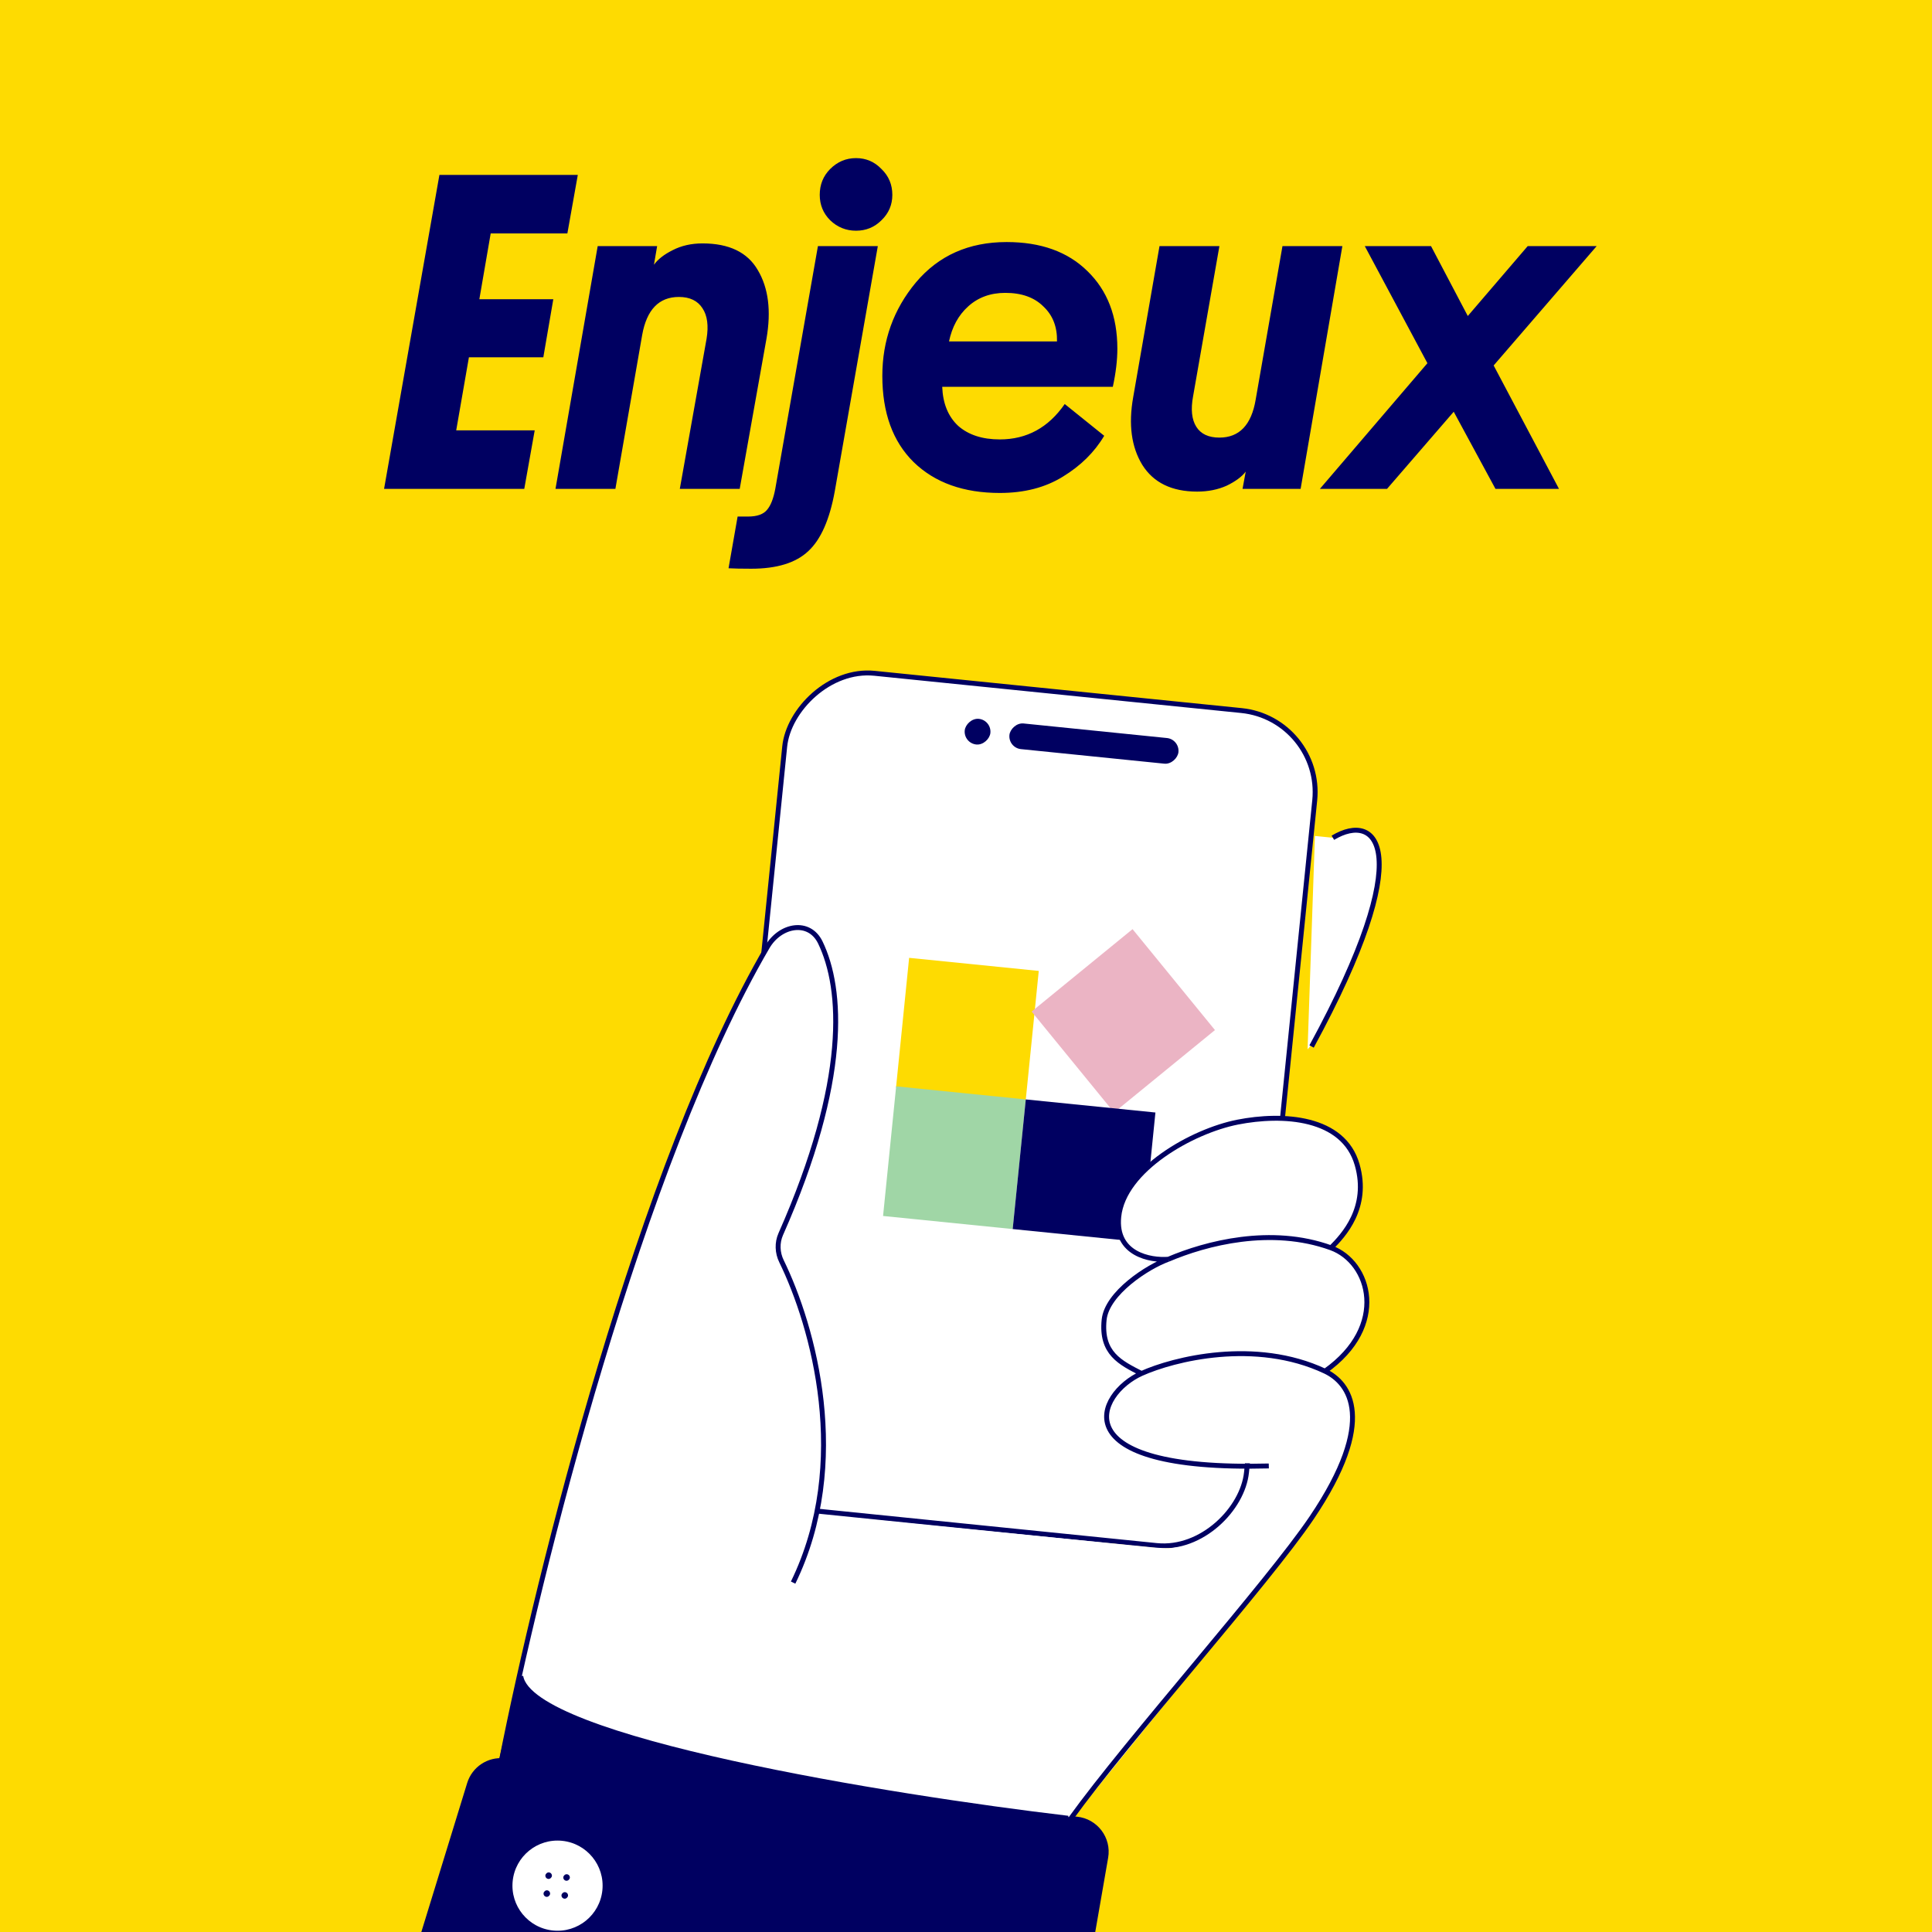
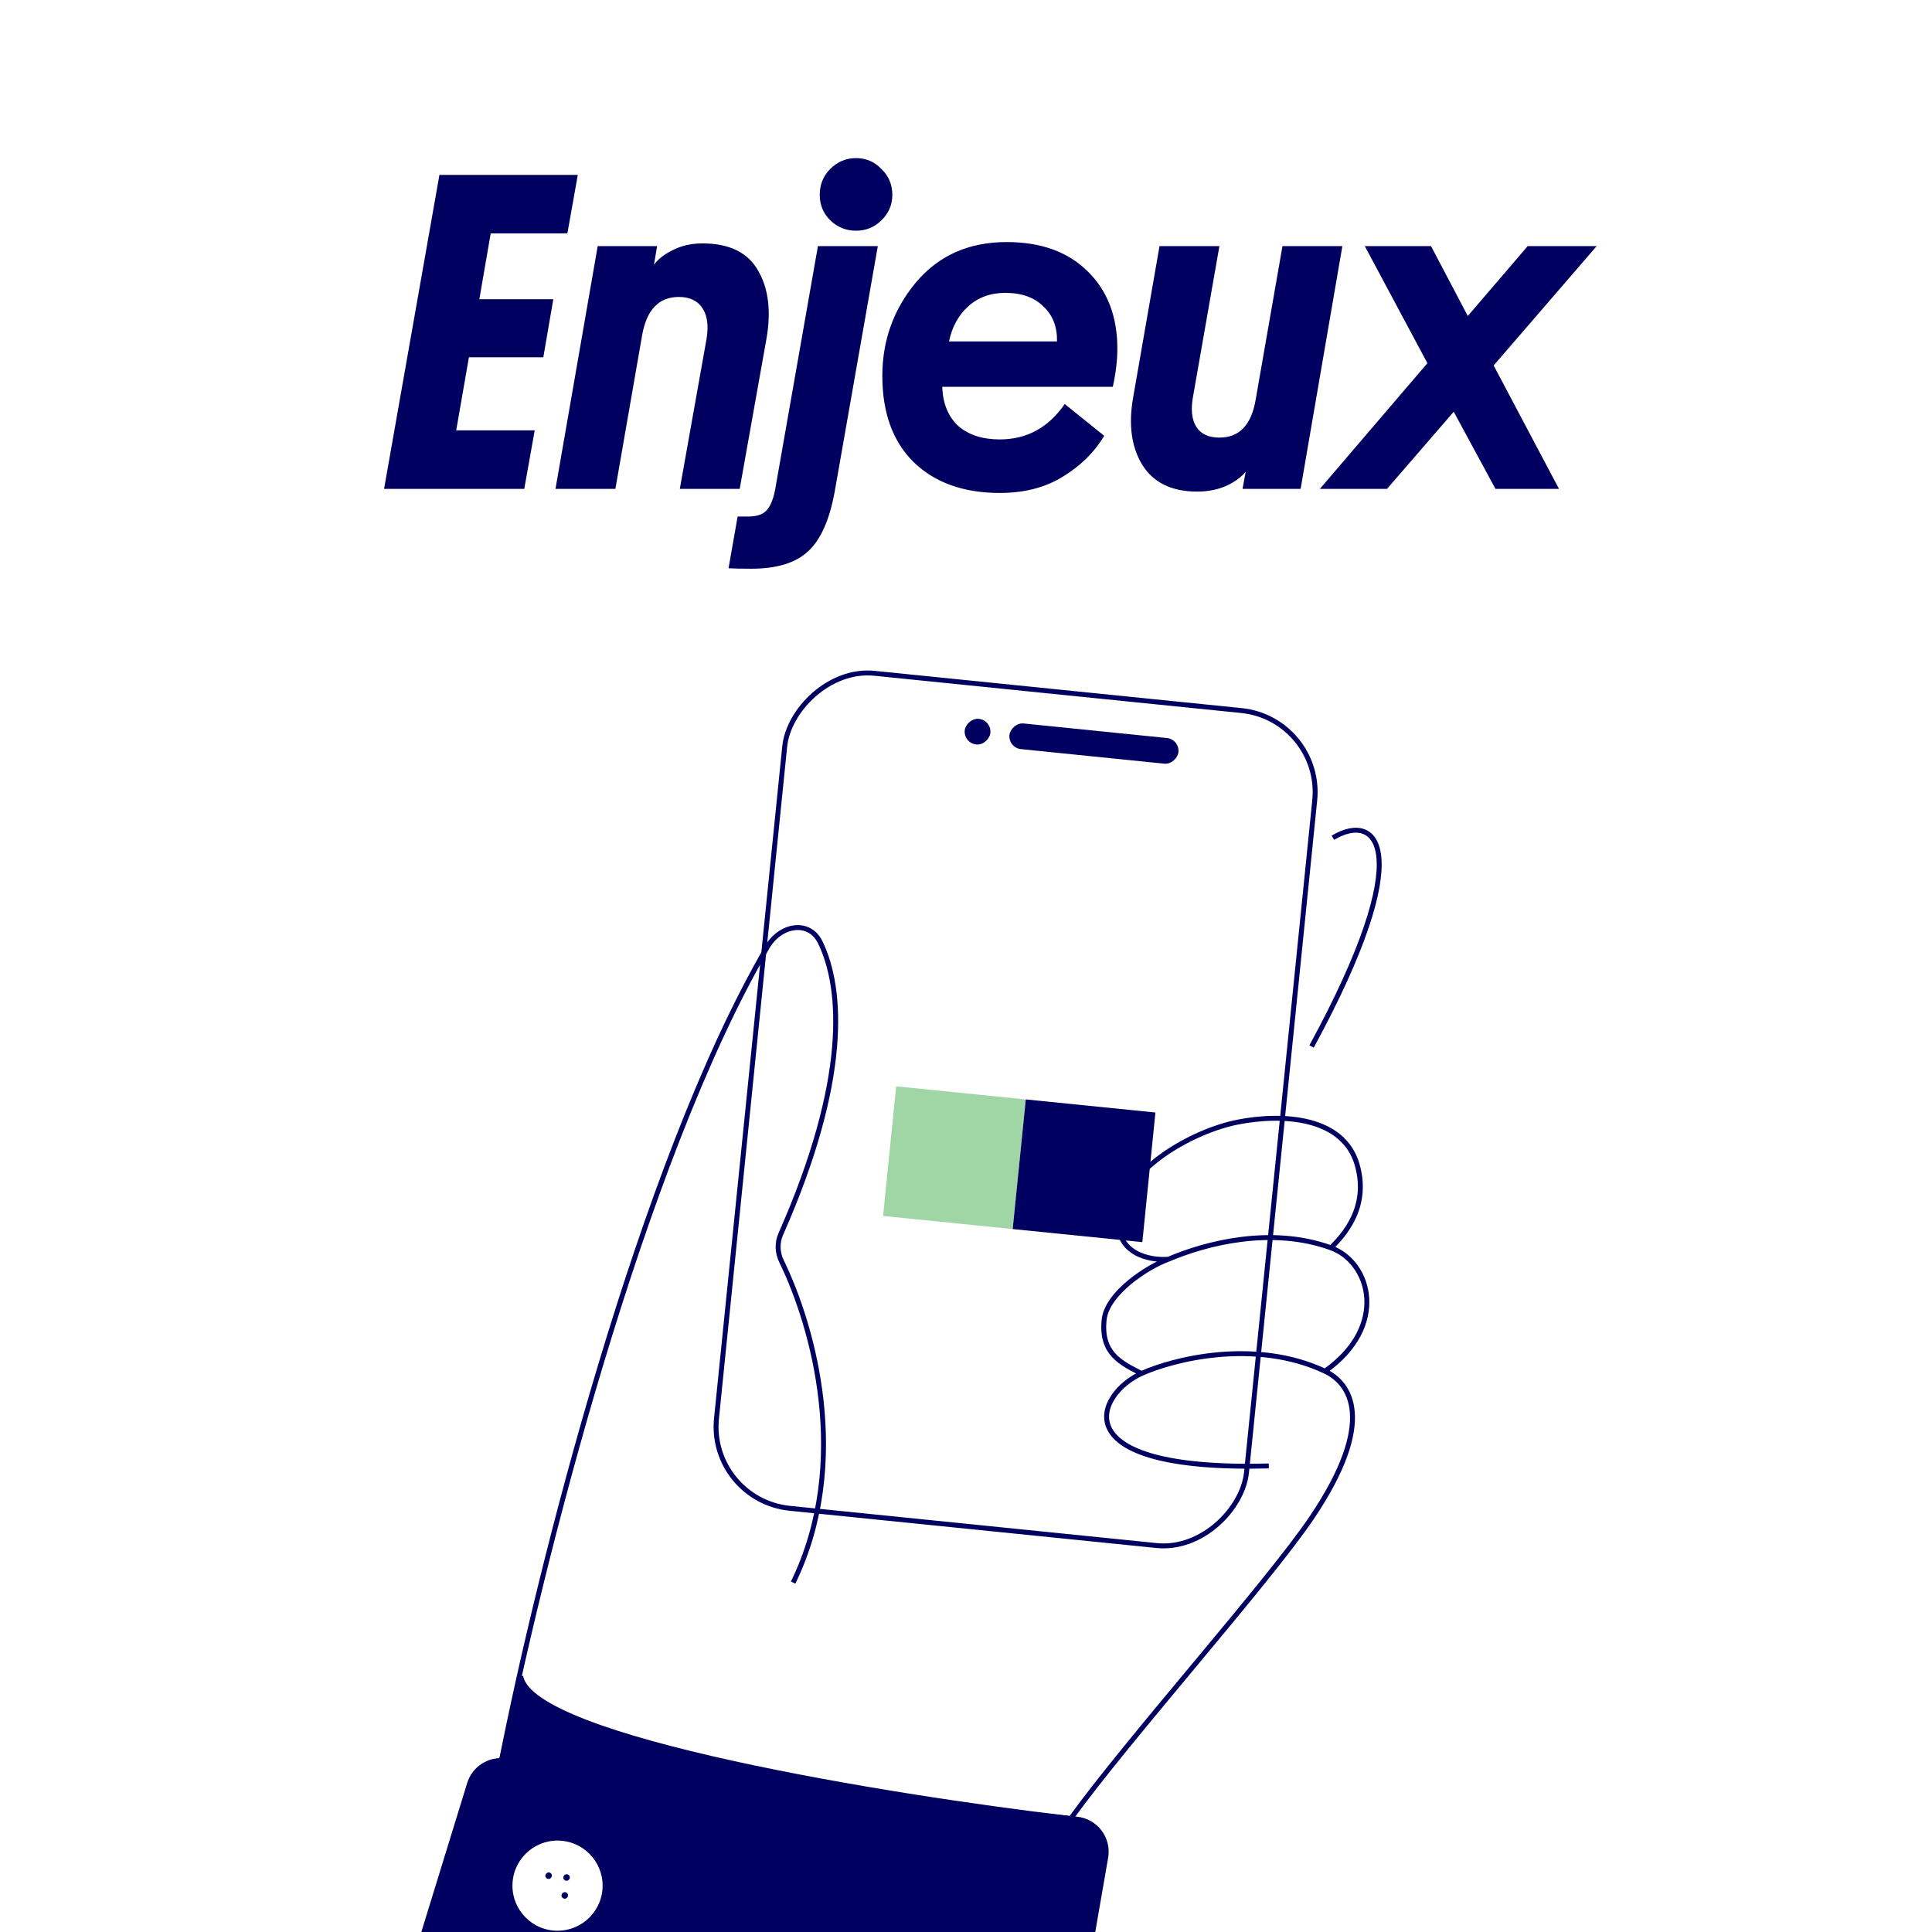
<svg xmlns="http://www.w3.org/2000/svg" width="2544" height="2544" viewBox="0 0 2544 2544" fill="none">
  <g clip-path="url(#clip0_3251_9670)">
-     <rect width="2544" height="2544" fill="#FEDB01" />
    <path d="M1775.44 1094.92L1754.54 1103.09L1731.46 1100.74L1721.78 1381.78L1734.1 1367.31L1770.27 1294.52L1807.68 1193.66L1813.59 1162.27L1816.16 1137.04L1815.23 1119.59L1806.73 1101.91L1793.97 1094.1L1775.44 1094.92Z" fill="white" />
    <path d="M1642.15 2045.65L1720.51 1920.76L1621.62 1890.61L1007.13 1848.01L1013.01 1997.76L1642.15 2045.65Z" fill="white" />
    <g filter="url(#filter0_d_3251_9670)">
      <rect width="701.432" height="1105.03" rx="107.913" transform="matrix(-0.995 -0.101 -0.101 0.995 1775.09 917.533)" fill="white" />
      <rect width="701.432" height="1105.03" rx="107.913" transform="matrix(-0.995 -0.101 -0.101 0.995 1775.09 917.533)" stroke="#000061" stroke-width="6.475" />
    </g>
    <rect width="223.659" height="33.941" rx="16.97" transform="matrix(-0.995 -0.101 -0.101 0.995 1553.44 973.52)" fill="#000061" />
    <rect width="33.941" height="33.941" rx="16.97" transform="matrix(-0.995 -0.101 -0.101 0.995 1305.82 948.27)" fill="#000061" />
    <path d="M1755.08 1103.15C1813.45 1067.88 1867.9 1118.99 1727.05 1377.98" stroke="#000061" stroke-width="6.475" stroke-linejoin="round" />
    <path d="M1455.98 2445.71C1460.27 2421.04 1442.74 2397.92 1417.83 2395.38L663.902 2318.49C643.424 2316.4 624.32 2329.07 618.267 2348.74L514.737 2685.2C510.733 2698.21 519.631 2711.64 533.176 2713.02L1374.28 2798.79C1385.56 2799.94 1395.8 2792.18 1397.74 2781.01L1455.98 2445.71Z" fill="#000061" stroke="#000061" stroke-width="6.475" />
    <circle cx="65.827" cy="65.827" r="65.827" transform="matrix(-0.995 -0.101 -0.101 0.995 852.445 2428.84)" fill="#000061" />
    <circle cx="65.827" cy="65.827" r="62.589" transform="matrix(-0.995 -0.101 -0.101 0.995 806.283 2424.13)" fill="white" stroke="#000061" stroke-width="6.475" />
-     <path d="M1367.81 1278.48L1197.11 1261.25L1179.87 1431.95L1350.58 1449.19L1367.81 1278.48Z" fill="#FEDB01" />
    <path d="M1350.73 1447.69L1180.03 1430.45L1162.79 1601.16L1333.49 1618.39L1350.73 1447.69Z" fill="#A0D6A6" />
-     <path d="M1599.83 1356.36L1491.31 1223.47L1358.42 1331.99L1466.94 1464.88L1599.83 1356.36Z" fill="#EBB4C4" />
    <path d="M1521.43 1464.92L1350.72 1447.69L1333.49 1618.39L1504.19 1635.63L1521.43 1464.92Z" fill="#000061" />
    <rect width="8.633" height="8.633" rx="4.317" transform="matrix(-0.995 -0.101 -0.101 0.995 750.787 2468.37)" fill="#000061" />
    <rect width="8.633" height="8.633" rx="4.317" transform="matrix(-0.995 -0.101 -0.101 0.995 748.379 2491.98)" fill="#000061" />
    <rect width="8.633" height="8.633" rx="4.317" transform="matrix(-0.995 -0.101 -0.101 0.995 727.168 2465.96)" fill="#000061" />
-     <rect width="8.633" height="8.633" rx="4.317" transform="matrix(-0.995 -0.101 -0.101 0.995 724.76 2489.57)" fill="#000061" />
-     <path d="M1716.5 1476.16L1735.49 1481.35L1759.36 1491.92L1776.83 1512.14L1788.16 1539.33L1791.4 1581.96L1783.73 1603.96L1774.52 1619.83L1754.62 1639.5L1754.24 1643.26L1785.97 1667.1L1800.94 1701.17L1799.7 1729.25L1786.96 1763.74L1756.46 1796.97L1743.88 1803.28L1761.63 1815.4L1778.01 1840.93L1780.33 1860.69L1777.37 1895.1L1758.58 1946.34L1689.28 2051.54L1413.08 2393.26L659.978 2316.46C776.789 1752.59 914.801 1404.8 1016.84 1238.15C1031.47 1214.25 1064.52 1210.89 1076.8 1236.08C1125.25 1335.46 1076.31 1508.89 1033 1612.95C1025.13 1631.85 1025.96 1653.18 1034.4 1671.84C1083.72 1780.93 1086.59 1899.93 1077 1994C1077 1994 1497 2035.5 1517.5 2037.5C1538 2039.5 1546.5 2038 1546.5 2038L1642.68 2024.55L1664.24 2004.51L1677.08 1974.36L1693.82 1927.26L1600.08 1926.38L1537.28 1919.97L1503.95 1911.69L1478.1 1899.29L1460.57 1885.03L1458.03 1867.42L1459.78 1850.24L1464.79 1838.28L1477.17 1823.27L1500.82 1809.41L1474.33 1792.61L1461 1774.43L1452.66 1755.14L1455.07 1731.52L1472.15 1702.35L1500.54 1679.21L1533.44 1659.79L1524.31 1658.86L1494.85 1649.89L1478.93 1635.79L1473.5 1614.63L1473.49 1593.47L1486.11 1565.47L1515.37 1533.75L1558.43 1505.05L1590.41 1489.33L1625.17 1478.23L1654.33 1474.16L1681.07 1472.54L1716.5 1476.16Z" fill="white" />
    <path d="M660.35 2318.13C709.038 2070.94 843.688 1531.97 1010.47 1246.79C1027.47 1217.72 1065.52 1210.72 1080.19 1241.04C1109.63 1301.92 1117.85 1422.25 1028.09 1625.04C1023.05 1636.41 1023.56 1649.54 1029.02 1660.71C1070.81 1746.22 1121.46 1925.84 1044.36 2083.94" stroke="#000061" stroke-width="6.475" stroke-linejoin="round" />
    <path d="M1752.62 1643.09C1768.92 1626.86 1803.15 1590.21 1787.09 1533.8C1769.12 1470.68 1689.35 1465.8 1629.57 1477.6C1569.79 1489.4 1479.44 1540.39 1473.15 1602.12C1468.11 1651.5 1514.61 1660.04 1538.48 1658.14M1752.62 1643.09C1804.4 1661.87 1828.91 1746 1744.74 1805.54M1752.62 1643.09C1673.65 1614.46 1587.81 1637.13 1538.48 1658.14M1538.48 1658.14C1511.28 1667.84 1457.47 1702.7 1453.88 1737.91C1449.39 1781.93 1475.24 1794.33 1503.08 1808.56M1503.08 1808.56C1443.96 1835.16 1395.02 1937.47 1670.72 1930.33M1503.08 1808.56C1545.33 1789.54 1652.82 1762.32 1744.74 1805.54M1744.74 1805.54C1777.34 1820.87 1813.81 1870.07 1727.23 1998.46C1669.47 2084.12 1485.65 2289.66 1409.64 2395.08" stroke="#000061" stroke-width="6.475" stroke-linejoin="round" />
    <path d="M685.747 2207.37C699.415 2290.33 1171.93 2366.5 1406.47 2394.22L660.35 2318.13L685.747 2207.37Z" fill="#000061" stroke="#000061" stroke-width="6.475" />
    <path d="M690.337 643.731H505.73L578.617 230.305H760.835L747.094 307.375H646.127L631.191 394.003H728.573L715.43 470.475H617.45L600.722 566.662H704.079L690.337 643.731ZM895.16 643.731L930.409 445.98C933.197 428.853 931.405 415.511 925.032 405.952C918.659 395.994 908.304 391.016 893.965 391.016C867.678 391.016 851.547 407.744 845.573 441.2L810.324 643.731H731.463L787.024 324.103H865.288L861.106 348.598C866.284 341.429 874.449 335.056 885.601 329.48C897.152 323.506 910.295 320.518 925.032 320.518C960.082 320.518 984.377 332.268 997.919 355.767C1011.86 379.266 1015.64 409.337 1009.27 445.98L974.022 643.731H895.16ZM1155.88 324.103L1099.12 647.316C1092.35 684.357 1080.8 710.445 1064.47 725.58C1048.14 741.114 1023.05 748.88 989.196 748.88C976.45 748.88 966.493 748.681 959.324 748.283L971.273 680.175H985.014C996.962 680.175 1005.33 677.188 1010.11 671.214C1014.89 665.637 1018.47 656.477 1020.86 643.731L1077.02 324.103H1155.88ZM1160.66 290.049C1151.5 299.21 1140.35 303.79 1127.2 303.79C1114.06 303.79 1102.71 299.21 1093.15 290.049C1083.99 280.888 1079.41 269.736 1079.41 256.593C1079.41 243.051 1083.99 231.699 1093.15 222.539C1102.71 212.98 1114.06 208.2 1127.2 208.2C1140.35 208.2 1151.5 212.98 1160.66 222.539C1170.22 231.699 1175 243.051 1175 256.593C1175 269.736 1170.22 280.888 1160.66 290.049ZM1465.33 509.308H1240.69C1241.49 531.214 1248.46 548.341 1261.6 560.688C1275.15 572.637 1293.47 578.611 1316.57 578.611C1352.02 578.611 1380.49 563.078 1402 532.011L1453.98 573.831C1441.23 595.339 1423.11 613.262 1399.61 627.601C1376.51 641.939 1348.83 649.108 1316.57 649.108C1268.77 649.108 1230.93 635.566 1203.05 608.483C1175.57 581.399 1161.83 543.561 1161.83 494.97C1161.83 448.37 1176.57 407.346 1206.04 371.898C1235.91 336.45 1275.74 318.726 1325.53 318.726C1370.54 318.726 1405.98 331.471 1431.87 356.962C1458.16 382.453 1471.3 416.506 1471.3 459.124C1471.3 474.259 1469.31 490.987 1465.33 509.308ZM1323.74 385.639C1304.22 385.639 1287.89 391.613 1274.75 403.562C1262 415.112 1253.64 430.447 1249.65 449.565H1391.84C1392.24 430.447 1386.27 415.112 1373.92 403.562C1361.97 391.613 1345.24 385.639 1323.74 385.639ZM1605.67 324.103L1571.01 521.854C1567.83 538.981 1569.22 552.324 1575.2 561.883C1581.17 571.442 1591.33 576.221 1605.67 576.221C1631.95 576.221 1647.88 559.493 1653.46 526.036L1688.71 324.103H1767.57L1712.61 643.731H1636.14L1640.32 621.029C1635.14 627.8 1626.78 633.973 1615.23 639.549C1603.67 644.727 1590.73 647.316 1576.39 647.316C1542.94 647.316 1518.84 635.566 1504.1 612.067C1489.76 588.568 1485.78 558.895 1492.15 523.049L1526.8 324.103H1605.67ZM1884.35 324.103L1932.74 416.108L2011.61 324.103H2102.42L1966.8 481.229L2052.83 643.731H1969.19L1914.22 542.167L1826.4 643.731H1737.98L1879.57 478.242L1797.13 324.103H1884.35Z" fill="#000061" />
  </g>
  <defs>
    <filter id="filter0_d_3251_9670" x="939.318" y="853.518" width="828.629" height="1185.2" filterUnits="userSpaceOnUse" color-interpolation-filters="sRGB">
      <feFlood flood-opacity="0" result="BackgroundImageFix" />
      <feColorMatrix in="SourceAlpha" type="matrix" values="0 0 0 0 0 0 0 0 0 0 0 0 0 0 0 0 0 0 127 0" result="hardAlpha" />
      <feOffset dx="-33" dy="29" />
      <feComposite in2="hardAlpha" operator="out" />
      <feColorMatrix type="matrix" values="0 0 0 0 0 0 0 0 0 0 0 0 0 0 0.38 0 0 0 1 0" />
      <feBlend mode="normal" in2="BackgroundImageFix" result="effect1_dropShadow_3251_9670" />
      <feBlend mode="normal" in="SourceGraphic" in2="effect1_dropShadow_3251_9670" result="shape" />
    </filter>
    <clipPath id="clip0_3251_9670">
      <rect width="2544" height="2544" fill="white" />
    </clipPath>
  </defs>
</svg>